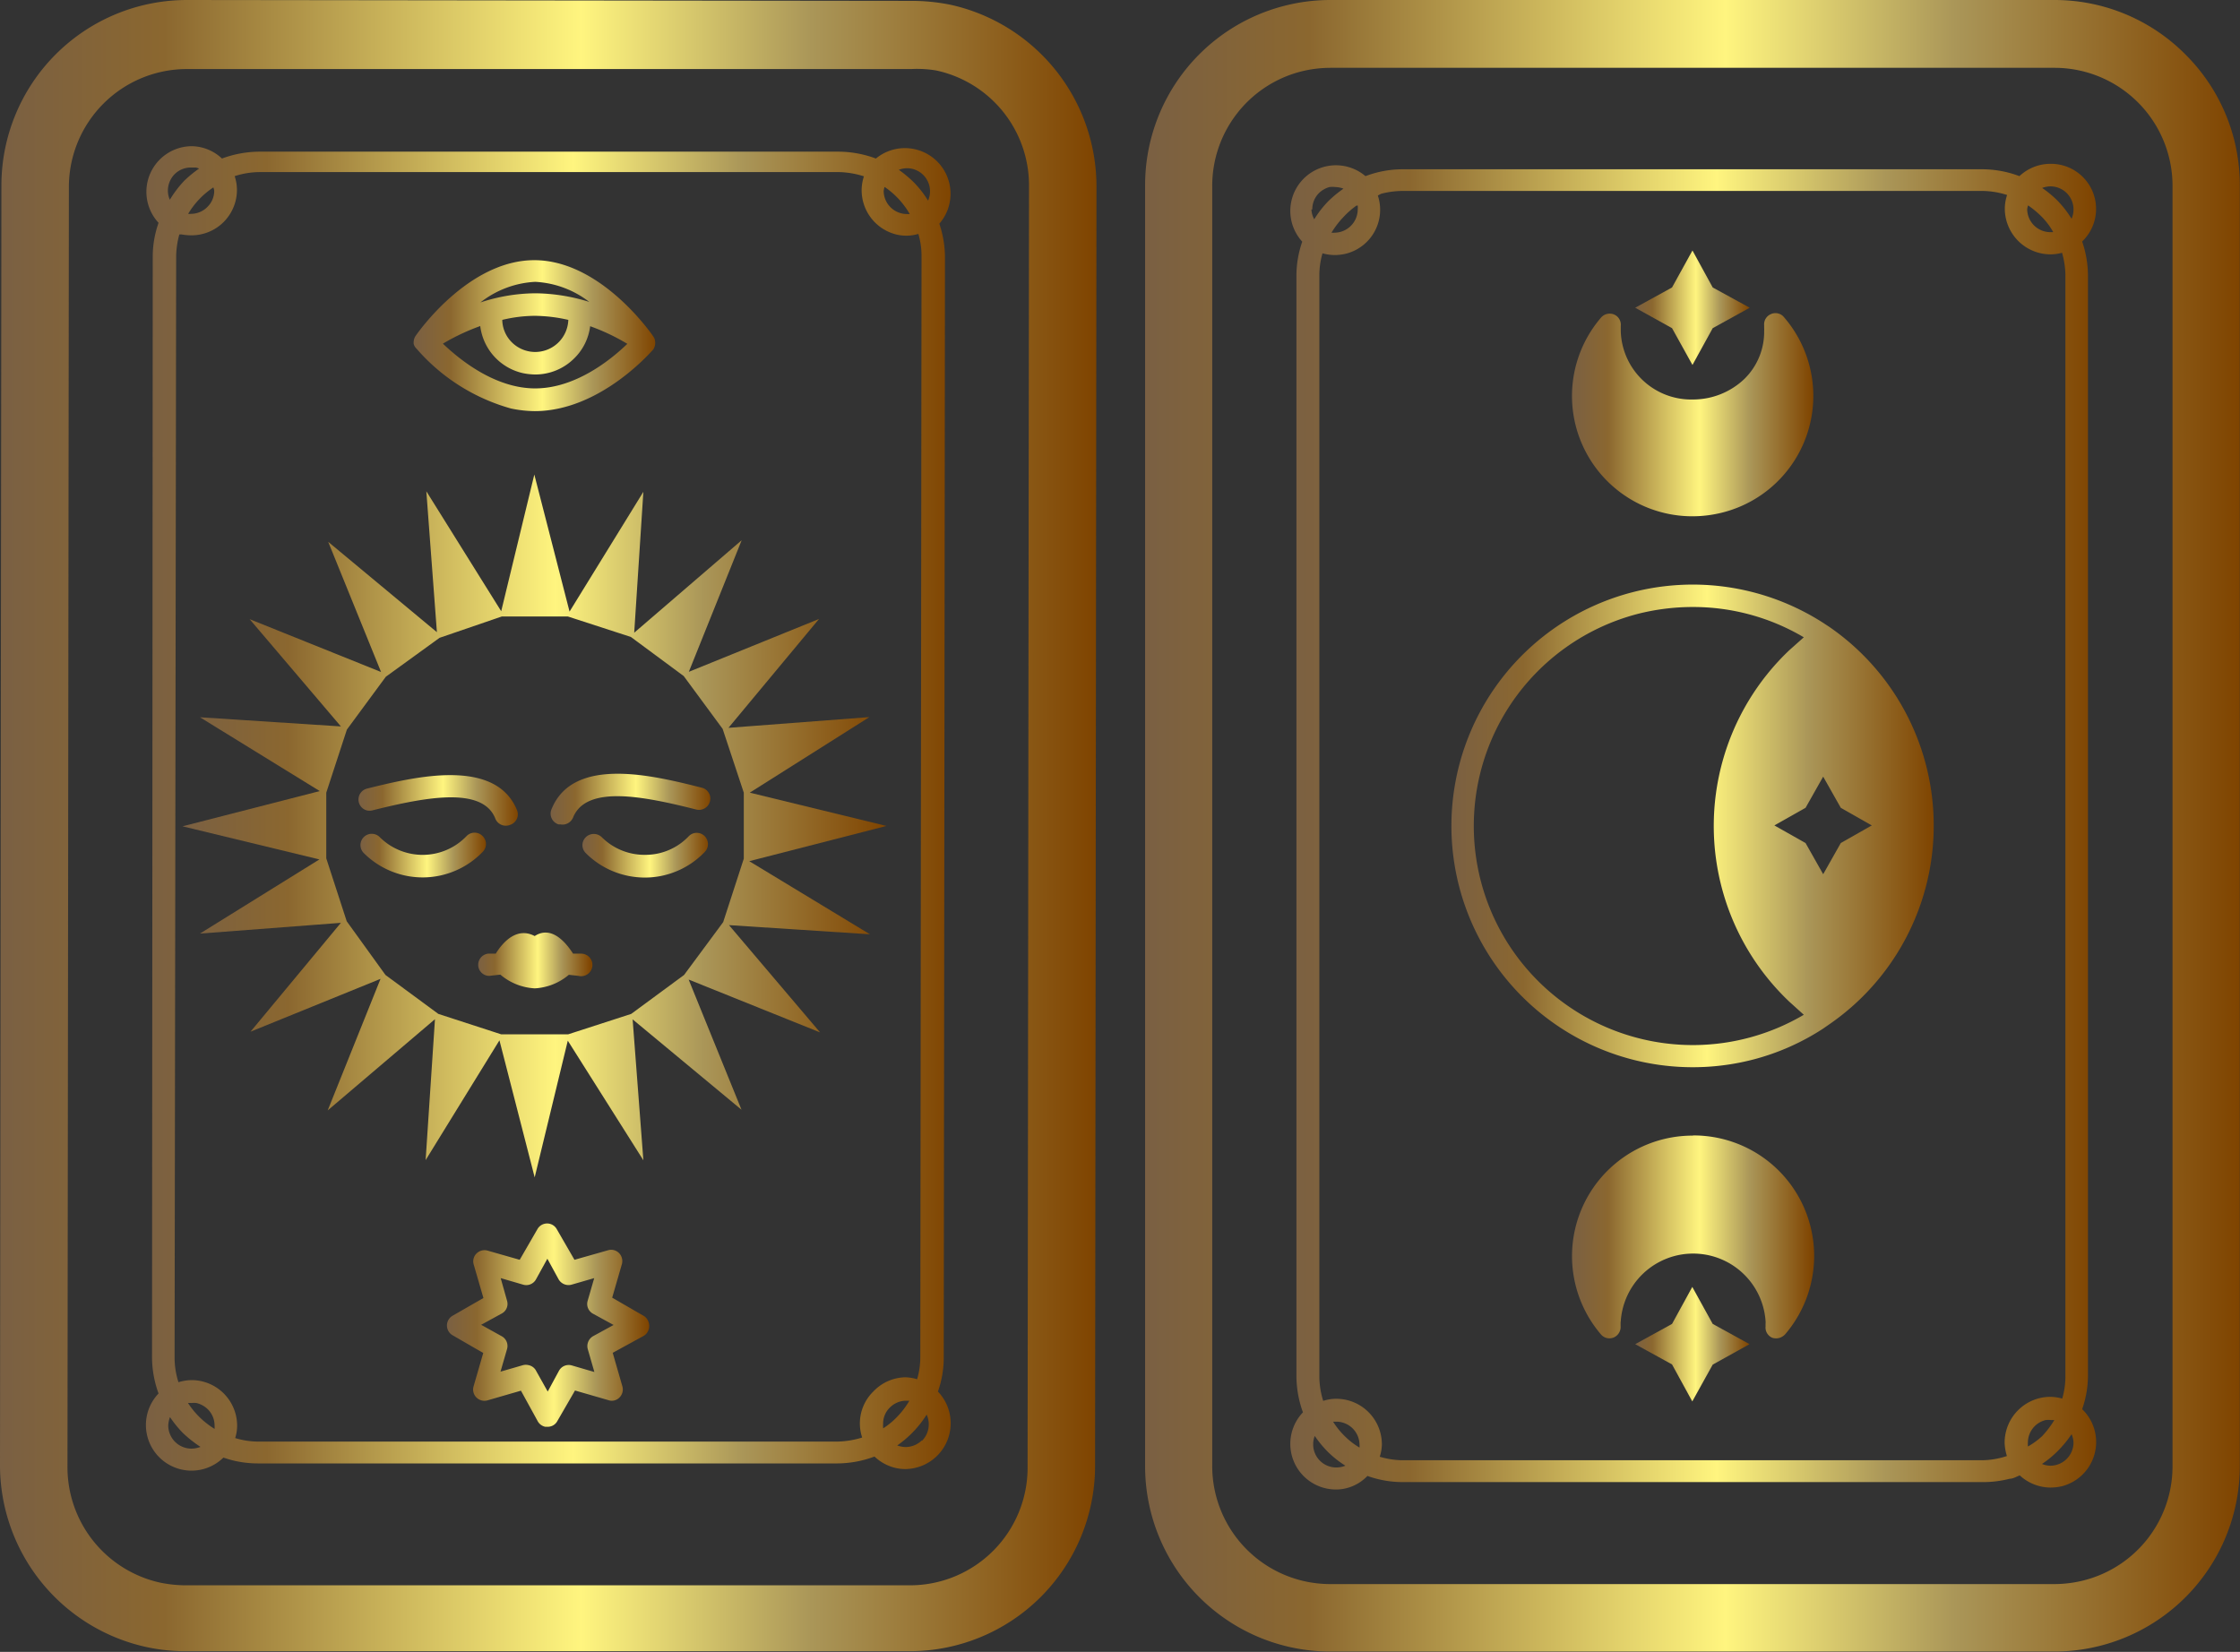
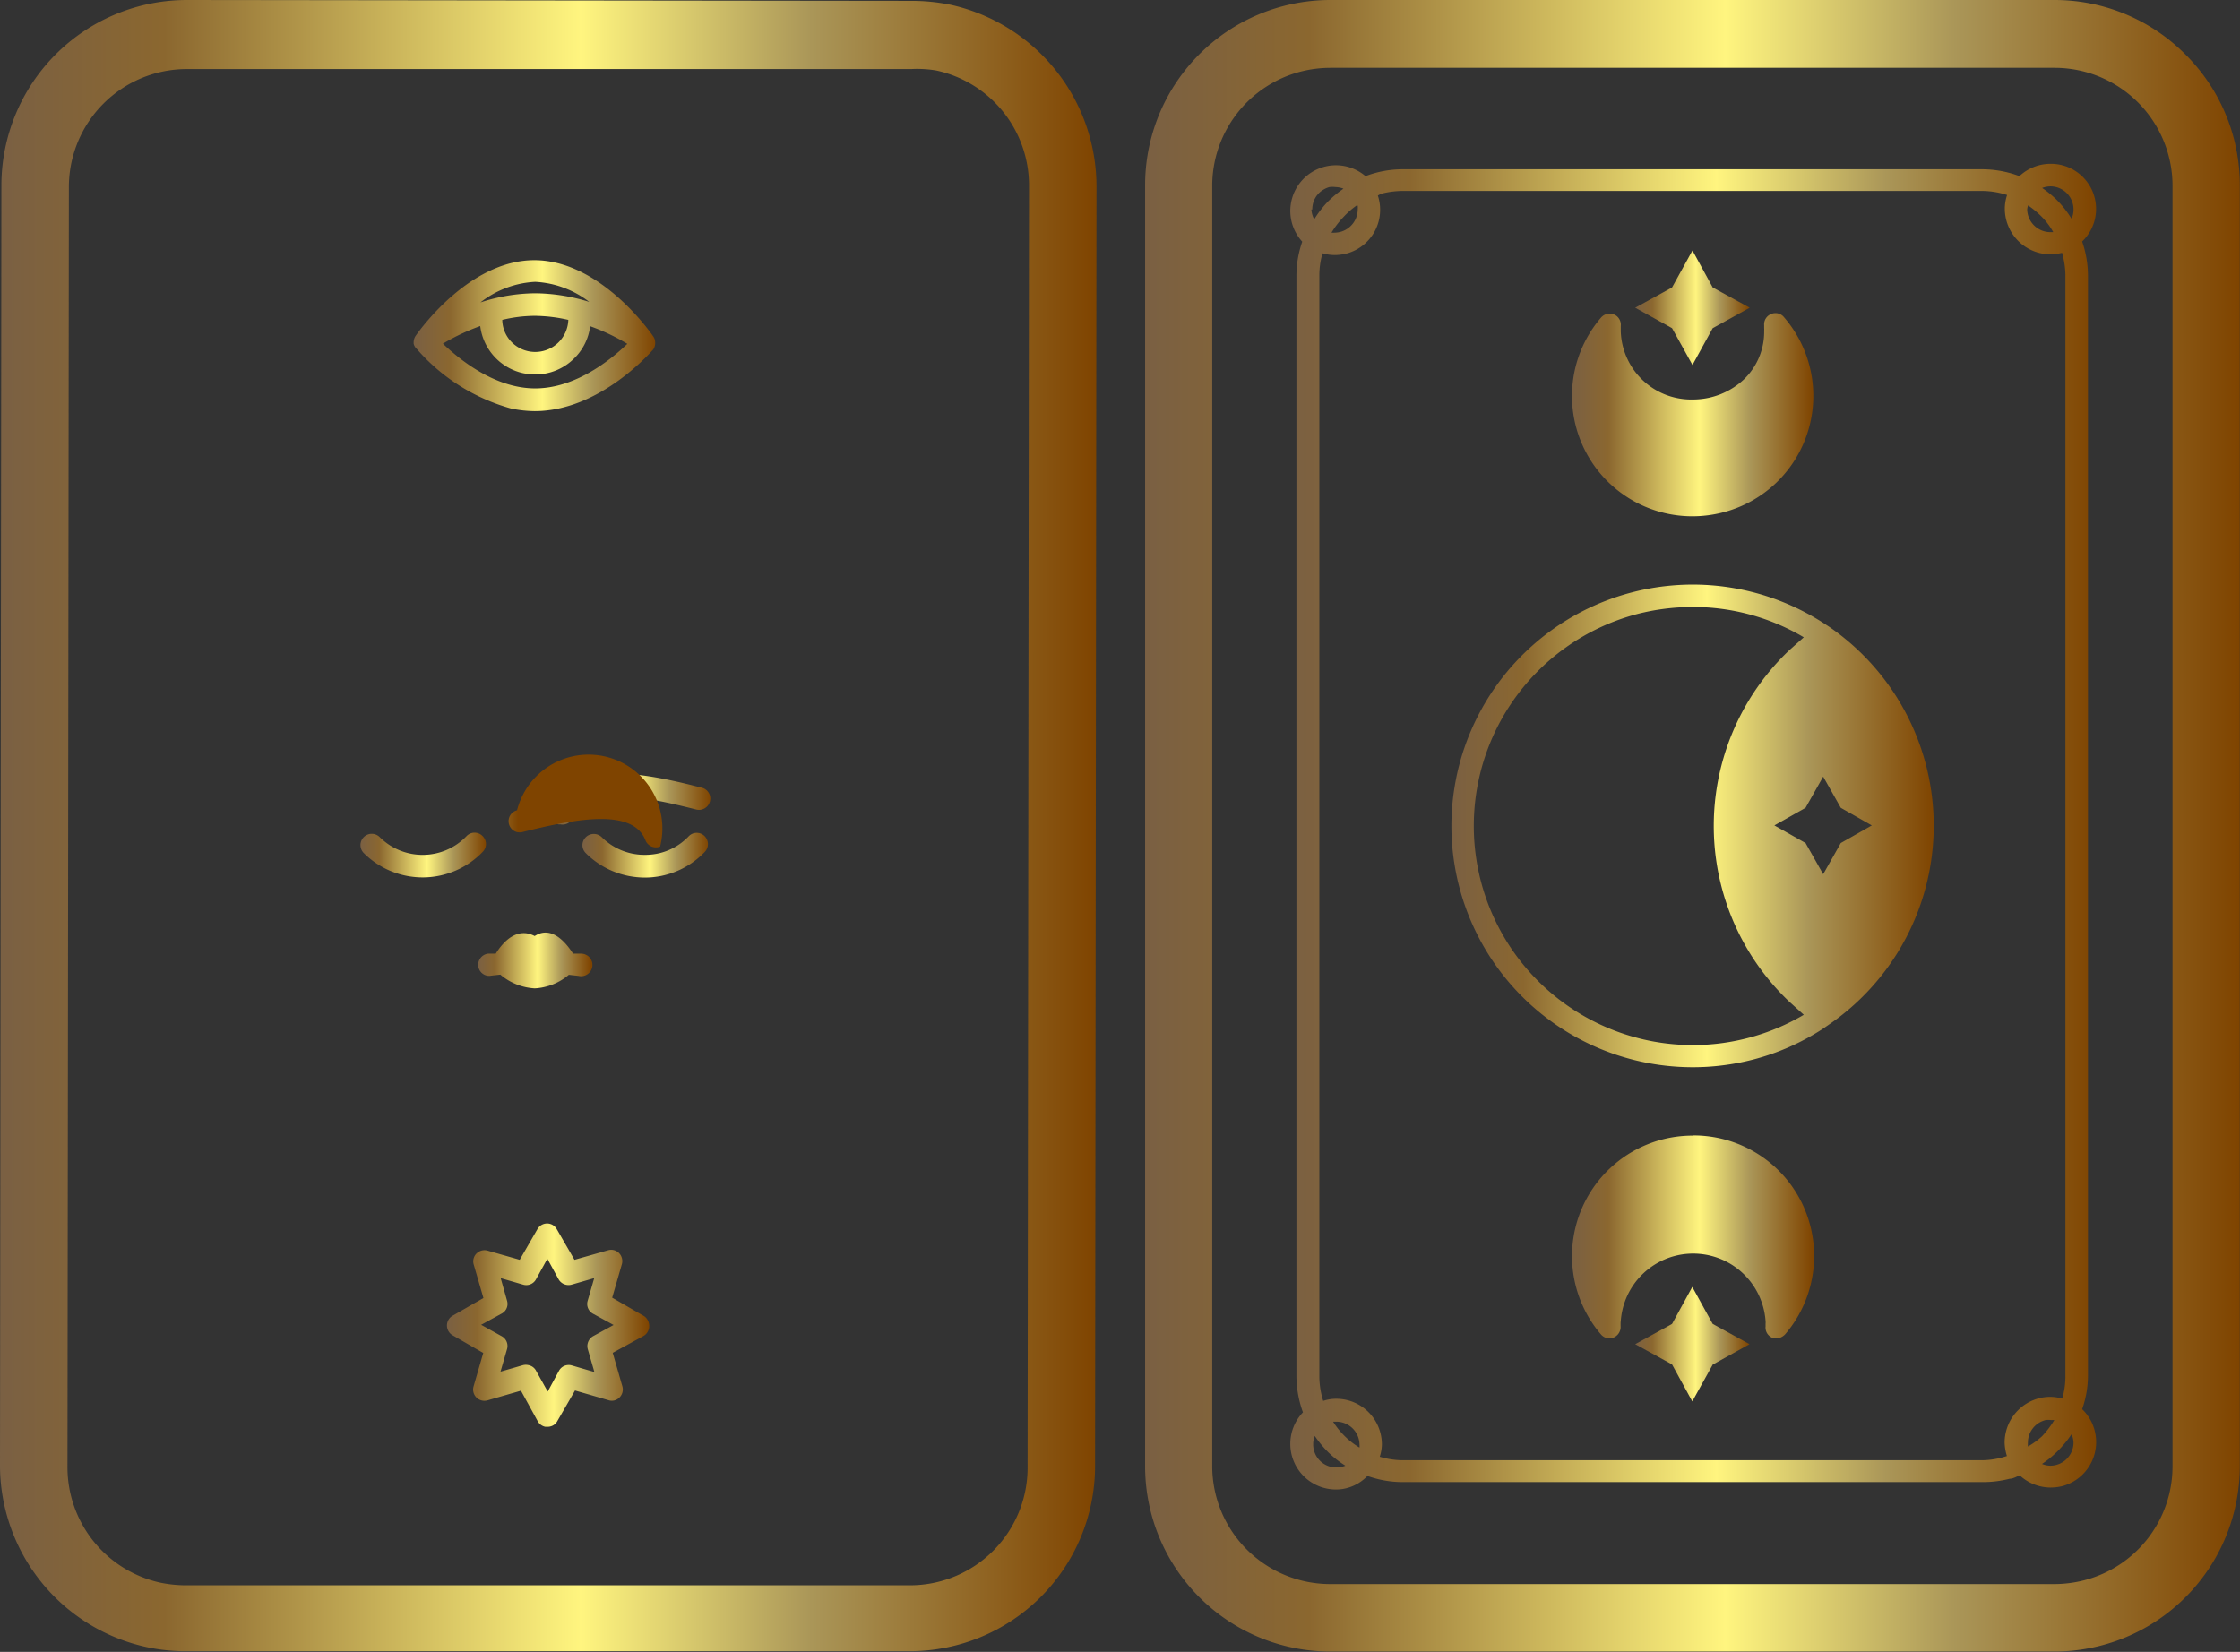
<svg xmlns="http://www.w3.org/2000/svg" xmlns:xlink="http://www.w3.org/1999/xlink" viewBox="0 0 127.15 93.78">
  <rect x="0" y="0" width="127.15" height="93.78" fill="#333333" stroke="none" />
  <defs>
    <style>.cls-1{fill:url(#linear-gradient);}.cls-2{fill:url(#linear-gradient-2);}.cls-3{fill:url(#linear-gradient-3);}.cls-4{fill:url(#linear-gradient-4);}.cls-5{fill:url(#linear-gradient-5);}.cls-6{fill:url(#linear-gradient-6);}.cls-7{fill:url(#linear-gradient-7);}.cls-8{fill:url(#linear-gradient-8);}.cls-9{fill:url(#linear-gradient-9);}.cls-10{fill:url(#linear-gradient-10);}.cls-11{fill:url(#linear-gradient-11);}.cls-12{fill:url(#linear-gradient-12);}.cls-13{fill:url(#linear-gradient-13);}.cls-14{fill:url(#linear-gradient-14);}.cls-15{fill:url(#linear-gradient-15);}.cls-16{fill:url(#linear-gradient-16);}.cls-17{fill:url(#linear-gradient-17);}</style>
    <linearGradient id="linear-gradient" x1="64.98" y1="46.89" x2="127.15" y2="46.89" gradientUnits="userSpaceOnUse">
      <stop offset="0" stop-color="#7a6043" />
      <stop offset="0.15" stop-color="#8b672f" />
      <stop offset="0.53" stop-color="#fff57f" />
      <stop offset="0.74" stop-color="#aa9658" />
      <stop offset="1" stop-color="#7f4400" />
    </linearGradient>
    <linearGradient id="linear-gradient-2" x1="92.82" y1="17.47" x2="99.32" y2="17.47" xlink:href="#linear-gradient" />
    <linearGradient id="linear-gradient-3" x1="89.23" y1="23.56" x2="102.91" y2="23.56" xlink:href="#linear-gradient" />
    <linearGradient id="linear-gradient-4" x1="92.82" y1="76.31" x2="99.31" y2="76.31" xlink:href="#linear-gradient" />
    <linearGradient id="linear-gradient-5" x1="89.23" y1="70.23" x2="102.9" y2="70.23" xlink:href="#linear-gradient" />
    <linearGradient id="linear-gradient-6" x1="82.35" y1="46.89" x2="109.78" y2="46.89" xlink:href="#linear-gradient" />
    <linearGradient id="linear-gradient-7" x1="73.16" y1="46.94" x2="118.98" y2="46.94" xlink:href="#linear-gradient" />
    <linearGradient id="linear-gradient-8" x1="25.37" y1="75.23" x2="36.81" y2="75.23" xlink:href="#linear-gradient" />
    <linearGradient id="linear-gradient-9" x1="10.37" y1="46.89" x2="50.32" y2="46.89" xlink:href="#linear-gradient" />
    <linearGradient id="linear-gradient-10" x1="0" y1="46.89" x2="62.24" y2="46.89" xlink:href="#linear-gradient" />
    <linearGradient id="linear-gradient-11" x1="31.3" y1="45.41" x2="40.35" y2="45.41" xlink:href="#linear-gradient" />
    <linearGradient id="linear-gradient-12" x1="20.35" y1="45.4" x2="29.4" y2="45.4" xlink:href="#linear-gradient" />
    <linearGradient id="linear-gradient-13" x1="20.46" y1="48.55" x2="27.59" y2="48.55" xlink:href="#linear-gradient" />
    <linearGradient id="linear-gradient-14" x1="33.11" y1="48.56" x2="40.24" y2="48.56" xlink:href="#linear-gradient" />
    <linearGradient id="linear-gradient-15" x1="23.52" y1="19.03" x2="37.24" y2="19.03" xlink:href="#linear-gradient" />
    <linearGradient id="linear-gradient-16" x1="27.13" y1="54.51" x2="33.54" y2="54.51" xlink:href="#linear-gradient" />
    <linearGradient id="linear-gradient-17" x1="8.25" y1="45.88" x2="54.07" y2="45.88" xlink:href="#linear-gradient" />
  </defs>
  <title>Ресурс 26вопрос</title>
  <g id="Слой_2" data-name="Слой 2">
    <g id="OBJECTS">
      <path class="cls-1" d="M124.07,3.11A10.46,10.46,0,0,0,116.63,0H75.51a10.48,10.48,0,0,0-2.68.35h0A10.51,10.51,0,0,0,65,10.54v72.7A10.52,10.52,0,0,0,75.5,93.76h41.12a10.53,10.53,0,0,0,10.52-10.52V10.55A10.45,10.45,0,0,0,124.07,3.11Zm-.75,7.43v72.7a6.68,6.68,0,0,1-5,6.47,6.85,6.85,0,0,1-1.71.22H75.5a6.7,6.7,0,0,1-6.69-6.69V10.54a6.7,6.7,0,0,1,5-6.47,6.91,6.91,0,0,1,1.71-.22h41.12A6.7,6.7,0,0,1,123.32,10.54Z" />
      <polygon class="cls-2" points="96.07 20.72 97.22 18.63 99.32 17.47 97.22 16.32 96.07 14.22 94.91 16.32 92.82 17.47 94.91 18.63 96.07 20.72" />
      <path class="cls-3" d="M96.07,29.31a7,7,0,0,0,1.73-.22A6.83,6.83,0,0,0,101.26,18a.62.62,0,0,0-.73-.17.63.63,0,0,0-.39.64l0,.17a.59.59,0,0,1,0,.13A3.74,3.74,0,0,1,99,21.53a4.23,4.23,0,0,1-2.91,1.15A4,4,0,0,1,92,18.8s0-.08,0-.13l0-.17a.63.63,0,0,0-.39-.65.65.65,0,0,0-.73.18,6.83,6.83,0,0,0,5.2,11.28Z" />
      <polygon class="cls-4" points="96.06 73.06 94.91 75.16 92.82 76.31 94.91 77.46 96.06 79.56 97.22 77.47 99.31 76.31 97.22 75.16 96.06 73.06" />
      <path class="cls-5" d="M96.06,64.47a6.84,6.84,0,0,0-5.19,11.28.63.63,0,0,0,.73.18.65.65,0,0,0,.39-.65l0-.17A.69.69,0,0,1,92,75a4.12,4.12,0,0,1,8.22,0,.57.57,0,0,1,0,.13l0,.17a.63.63,0,0,0,.39.65.71.71,0,0,0,.41,0,.75.75,0,0,0,.32-.21,6.84,6.84,0,0,0-5.2-11.28Z" />
      <path class="cls-6" d="M103.49,35.36h0a13.7,13.7,0,1,0-3.93,24.78,13.47,13.47,0,0,0,3.92-1.74h0l.36-.25a13.7,13.7,0,0,0,0-22.56Zm1,12.5-1,1.77-1-1.77-1.77-1,1.77-1,1-1.77,1,1.77,1.76,1Zm-8.4,11.47a12.44,12.44,0,0,1-3.16-24.47,12.67,12.67,0,0,1,3.16-.4,12.33,12.33,0,0,1,6.3,1.72l-.83.74a13.75,13.75,0,0,0,0,19.94l.83.75A12.42,12.42,0,0,1,96.07,59.33Z" />
      <path class="cls-7" d="M116.39,9.3a2.58,2.58,0,0,0-1.76.7,6,6,0,0,0-2.1-.39H79.61a5.93,5.93,0,0,0-2.1.39,2.59,2.59,0,0,0-3.59,3.72l0,0a5.87,5.87,0,0,0-.33,1.86V78.18a6.08,6.08,0,0,0,.37,2,2.59,2.59,0,0,0,1.87,4.38,2.39,2.39,0,0,0,.66-.09,2.48,2.48,0,0,0,1.13-.68,5.91,5.91,0,0,0,2,.35h32.92a6.07,6.07,0,0,0,1.54-.19c.19,0,.38-.12.57-.19a2.59,2.59,0,0,0,1.75.69,2.84,2.84,0,0,0,.66-.08A2.59,2.59,0,0,0,118.19,80a5.77,5.77,0,0,0,.33-1.86V15.6a6,6,0,0,0-.33-1.89,2.56,2.56,0,0,0-1.8-4.41Zm-1.32,2.59a1,1,0,0,1,.05-.23,5.33,5.33,0,0,1,.74.61,4,4,0,0,1,.69.91s-.1,0-.16,0A1.32,1.32,0,0,1,115.07,11.89Zm-38-.22a1.42,1.42,0,0,1,0,.22,1.33,1.33,0,0,1-1.32,1.32,1,1,0,0,1-.17,0,5,5,0,0,1,.69-.9A4.7,4.7,0,0,1,77,11.67Zm-2.58.22a1.3,1.3,0,0,1,.38-.93,1.41,1.41,0,0,1,.59-.34,1.32,1.32,0,0,1,.34,0,1.39,1.39,0,0,1,.46.09,6.84,6.84,0,0,0-.84.69,5.84,5.84,0,0,0-.82,1.05A1.31,1.31,0,0,1,74.44,11.89ZM77.17,82a1.16,1.16,0,0,1,0,.18,4.24,4.24,0,0,1-.86-.67,4.5,4.5,0,0,1-.64-.8l.22,0A1.32,1.32,0,0,1,77.17,82Zm-1.32,1.31A1.31,1.31,0,0,1,74.54,82a1.28,1.28,0,0,1,.09-.48,6.32,6.32,0,0,0,.74.9,5.82,5.82,0,0,0,1,.79A1.45,1.45,0,0,1,75.85,83.31Zm39.26-1.19a1.85,1.85,0,0,1,0-.23,1.32,1.32,0,0,1,1-1.27,1.24,1.24,0,0,1,.33,0,1,1,0,0,1,.17,0,5.45,5.45,0,0,1-.69.91A4.29,4.29,0,0,1,115.11,82.12Zm2.59-.23a1.32,1.32,0,0,1-1.32,1.32,1.28,1.28,0,0,1-.47-.1,5.58,5.58,0,0,0,.85-.69,6.39,6.39,0,0,0,.83-1A1.31,1.31,0,0,1,117.7,81.89Zm-.46-66.29V78.18a4.5,4.5,0,0,1-.18,1.22,2.54,2.54,0,0,0-.68-.1,2.6,2.6,0,0,0-2.59,2.59,2.76,2.76,0,0,0,.13.77,4.67,4.67,0,0,1-1.4.24H79.6a4.62,4.62,0,0,1-1.28-.2,2.39,2.39,0,0,0,.12-.7,2.59,2.59,0,0,0-2.59-2.59,2.3,2.3,0,0,0-.74.12,4.77,4.77,0,0,1-.22-1.35h0V15.6a4.56,4.56,0,0,1,.18-1.22,2.6,2.6,0,0,0,.68.1,2.84,2.84,0,0,0,.66-.08,2.57,2.57,0,0,0,1.8-3.3L78.4,11a4.9,4.9,0,0,1,1.21-.16h32.92a4.72,4.72,0,0,1,1.4.23,2.49,2.49,0,0,0-.13.77,2.6,2.6,0,0,0,2.59,2.6,2.5,2.5,0,0,0,.66-.09h0A4.91,4.91,0,0,1,117.24,15.6Zm.46-3.71a1.32,1.32,0,0,1-.11.53,5.94,5.94,0,0,0-.82-1.05,6.19,6.19,0,0,0-.85-.7,1.45,1.45,0,0,1,.47-.09A1.31,1.31,0,0,1,117.7,11.89Z" />
      <path class="cls-8" d="M36.48,74.67l-1.73-1,.55-1.9a.65.65,0,0,0-.16-.63.62.62,0,0,0-.63-.16l-1.9.54-1-1.73a.63.63,0,0,0-1.11,0l-1,1.73L27.68,71a.64.64,0,0,0-.63.16.63.63,0,0,0-.16.63l.55,1.9-1.74,1a.64.64,0,0,0,0,1.12l1.73,1-.55,1.9a.64.64,0,0,0,.79.79l1.9-.55.95,1.73a.64.64,0,0,0,.43.32h.13a.62.62,0,0,0,.56-.33l1-1.73,1.9.55a.6.6,0,0,0,.63-.16.64.64,0,0,0,.16-.62l-.55-1.91,1.74-.95a.64.64,0,0,0,.33-.56A.66.66,0,0,0,36.48,74.67Zm-3.11,1.94.37,1.28-1.27-.37a.63.63,0,0,0-.74.3L31.09,79l-.65-1.16A.62.62,0,0,0,30,77.5a.65.65,0,0,0-.31,0l-1.28.37.37-1.28a.63.63,0,0,0-.3-.73l-1.17-.65,1.17-.64a.62.62,0,0,0,.3-.73l-.36-1.28,1.27.37a.63.63,0,0,0,.74-.31l.64-1.16.64,1.17a.65.65,0,0,0,.74.3l1.28-.37-.37,1.28a.63.63,0,0,0,.3.74l1.17.64-1.17.64A.65.65,0,0,0,33.37,76.61Z" />
-       <path class="cls-9" d="M42.53,48.89l7.79-2L42.56,45l6.79-4.29-8,.61,5.14-6.18-7.39,3,3-7.47L36,35.92l.52-8-4.19,6.8-2-7.78-1.88,7.76L24.2,27.89l.6,8-6.17-5.13,3,7.39-7.46-3,5.18,6.09-8-.52,6.8,4.19-7.79,2,7.77,1.88L11.35,53l8-.61-5.13,6.18,7.38-3-3,7.47,6.09-5.18-.53,8,4.19-6.8,2,7.78,1.88-7.76,4.29,6.79-.61-8,6.18,5.13-3-7.39,7.46,3-5.17-6.09,8,.52Zm-1.48,3.46-2.22,3-3,2.21-3.58,1.16H28.45l-3.57-1.16-3-2.21-2.2-3.05-1.16-3.57V45l1.17-3.58,2.21-3,3.05-2.21L28.48,35h3.76l3.57,1.16,3,2.22,2.21,3L42.22,45v3.75Z" />
      <path class="cls-10" d="M62.16,83.27l.08-72.69A10.57,10.57,0,0,0,54,.28h0A11,11,0,0,0,51.73.05L10.61,0A10.53,10.53,0,0,0,.08,10.51L0,83.2A10.57,10.57,0,0,0,8.29,93.5a10.34,10.34,0,0,0,2.22.24l41.12,0A10.52,10.52,0,0,0,62.16,83.27ZM51.63,90l-41.12,0a7.33,7.33,0,0,1-1.41-.15,6.71,6.71,0,0,1-5.27-6.55l.08-72.7a6.7,6.7,0,0,1,6.7-6.68l41.12,0A6.55,6.55,0,0,1,53.14,4a6.67,6.67,0,0,1,5.27,6.54l-.08,72.7A6.68,6.68,0,0,1,51.63,90Z" />
      <path class="cls-11" d="M31.7,46.8l.1,0a.65.65,0,0,0,.73-.39c.75-1.86,4-1.21,7-.45a.64.64,0,0,0,.77-.47.63.63,0,0,0-.46-.77c-2.73-.69-7.29-1.83-8.53,1.21A.64.64,0,0,0,31.7,46.8Z" />
-       <path class="cls-12" d="M29.35,46c-1.22-3-5.79-1.91-8.52-1.23a.64.64,0,0,0,0,1.24.71.71,0,0,0,.29,0c3-.75,6.28-1.39,7,.47a.64.64,0,0,0,.83.35A.63.63,0,0,0,29.35,46Z" />
+       <path class="cls-12" d="M29.35,46a.64.64,0,0,0,0,1.24.71.71,0,0,0,.29,0c3-.75,6.28-1.39,7,.47a.64.64,0,0,0,.83.35A.63.63,0,0,0,29.35,46Z" />
      <path class="cls-13" d="M27.39,47.46a.63.63,0,0,0-.9,0,3.45,3.45,0,0,1-4.94.06.64.64,0,0,0-.91.9,4.73,4.73,0,0,0,6.77-.07A.63.63,0,0,0,27.39,47.46Z" />
      <path class="cls-14" d="M40,47.47a.63.63,0,0,0-.9,0,3.39,3.39,0,0,1-2.5,1.06,3.43,3.43,0,0,1-2.44-1,.65.65,0,0,0-.91,0,.63.63,0,0,0,0,.9,4.71,4.71,0,0,0,2.34,1.28,4.81,4.81,0,0,0,1,.11,4.7,4.7,0,0,0,3.42-1.46A.64.64,0,0,0,40,47.47Z" />
      <path class="cls-15" d="M23.64,19.79s0,0,0,0h0A11,11,0,0,0,29,23.19a6.73,6.73,0,0,0,1.35.15c3.7,0,6.6-3.36,6.73-3.5v0h0a.65.65,0,0,0,.11-.32.2.2,0,0,0,0-.07.59.59,0,0,0-.1-.34v0c-.12-.18-3-4.34-6.76-4.34s-6.64,4.15-6.76,4.33h0a.69.69,0,0,0-.09.34v.07A.53.53,0,0,0,23.64,19.79ZM30.38,16a5.48,5.48,0,0,1,3.07,1.14,10.56,10.56,0,0,0-3.07-.49,10.13,10.13,0,0,0-3.11.52A5.49,5.49,0,0,1,30.38,16Zm1.88,2.16a1.89,1.89,0,0,1-.55,1.27,1.88,1.88,0,0,1-2.66,0,1.84,1.84,0,0,1-.54-1.27,8,8,0,0,1,1.87-.23A8.79,8.79,0,0,1,32.26,18.16Zm-5,.35a3.13,3.13,0,0,0,2.45,2.68,3.62,3.62,0,0,0,.67.07,3.13,3.13,0,0,0,2.23-.93,3.09,3.09,0,0,0,.89-1.81,11.67,11.67,0,0,1,2.11,1c-.9.87-2.92,2.53-5.23,2.53s-4.33-1.67-5.24-2.54A12.17,12.17,0,0,1,27.26,18.51Z" />
      <path class="cls-16" d="M33,54.14l-.47,0c-.45-.7-1.25-1.6-2.18-1-1-.53-1.79.32-2.21,1l-.44,0a.64.64,0,0,0-.55.72.63.63,0,0,0,.5.53.54.54,0,0,0,.22,0l.53-.06a3.28,3.28,0,0,0,1.95.78,3.25,3.25,0,0,0,1.94-.77l.54.06A.64.64,0,1,0,33,54.14Z" />
-       <path class="cls-17" d="M53.24,79l0,0a5.77,5.77,0,0,0,.33-1.86l.07-62.58a6.05,6.05,0,0,0-.32-1.86A2.59,2.59,0,0,0,49.72,9a6.16,6.16,0,0,0-2.1-.39l-32.92,0a6.2,6.2,0,0,0-2.1.39,2.55,2.55,0,0,0-1.75-.7A2.59,2.59,0,0,0,9,12.65l0,0a5.77,5.77,0,0,0-.33,1.86L8.63,77.11a6.08,6.08,0,0,0,.37,2,2.59,2.59,0,0,0,1.32,4.32,2.51,2.51,0,0,0,.55.06,2.58,2.58,0,0,0,1.81-.74c.22.07.44.14.67.19a6,6,0,0,0,1.27.14l32.92,0a6.11,6.11,0,0,0,2.1-.39,2.6,2.6,0,0,0,1.21.65,2.51,2.51,0,0,0,.55.06A2.6,2.6,0,0,0,53.24,79ZM51.48,9.55a1.31,1.31,0,0,1,1.2,1.84,5.84,5.84,0,0,0-.82-1.05,6.93,6.93,0,0,0-.84-.7A1.39,1.39,0,0,1,51.48,9.55Zm.16,2.6a.76.76,0,0,1-.16,0,1.32,1.32,0,0,1-1.32-1.31,1.89,1.89,0,0,1,.05-.23A4.69,4.69,0,0,1,51.64,12.15ZM12.16,10.82a1.28,1.28,0,0,1-.39.93,1.31,1.31,0,0,1-.93.39.75.75,0,0,1-.16,0,4.66,4.66,0,0,1,1.43-1.5A.79.79,0,0,1,12.16,10.82Zm-2.52.52a1.31,1.31,0,0,1-.11-.52,1.34,1.34,0,0,1,.38-.93,1.31,1.31,0,0,1,.94-.38l.27,0a1,1,0,0,1,.18.06,6.84,6.84,0,0,0-.84.69A6.32,6.32,0,0,0,9.64,11.34Zm1.23,70.9a1.32,1.32,0,0,1-1.32-1.31,1.52,1.52,0,0,1,.1-.48,6.25,6.25,0,0,0,.73.9,6.81,6.81,0,0,0,1,.79A1.45,1.45,0,0,1,10.87,82.24Zm-.2-2.59a1.42,1.42,0,0,1,.2,0,1.27,1.27,0,0,1,.28,0,1.4,1.4,0,0,1,.65.36,1.3,1.3,0,0,1,.38.93,1.13,1.13,0,0,1,0,.18A4.8,4.8,0,0,1,10.67,79.65ZM49.57,79a2.53,2.53,0,0,0-.63,2.61,5.06,5.06,0,0,1-1.4.23l-32.92,0a4.49,4.49,0,0,1-1.27-.2,2.33,2.33,0,0,0,.11-.7,2.59,2.59,0,0,0-2.59-2.59,2.66,2.66,0,0,0-.74.12,4.65,4.65,0,0,1-.22-1.35L10,14.53a4.86,4.86,0,0,1,.18-1.22l.13,0a3.31,3.31,0,0,0,.55.05,2.58,2.58,0,0,0,2.59-2.58,2.5,2.5,0,0,0-.13-.78,4.67,4.67,0,0,1,1.4-.23l32.92,0a5,5,0,0,1,1.4.24,2.54,2.54,0,0,0-.13.77,2.59,2.59,0,0,0,2,2.54,2.51,2.51,0,0,0,.55.06,2.47,2.47,0,0,0,.67-.1,4.44,4.44,0,0,1,.18,1.22l-.07,62.58a4.56,4.56,0,0,1-.18,1.22,2.55,2.55,0,0,0-.68-.11A2.57,2.57,0,0,0,49.57,79Zm.56,2.06a1.57,1.57,0,0,1,0-.23,1.26,1.26,0,0,1,.38-.92,1.31,1.31,0,0,1,.93-.39l.18,0a4.76,4.76,0,0,1-.7.92A4.29,4.29,0,0,1,50.13,81.09Zm2.2.71a1.34,1.34,0,0,1-.93.38,1.51,1.51,0,0,1-.47-.09,6.06,6.06,0,0,0,1.67-1.75,1.33,1.33,0,0,1,.12.53A1.31,1.31,0,0,1,52.33,81.8Z" />
    </g>
  </g>
</svg>